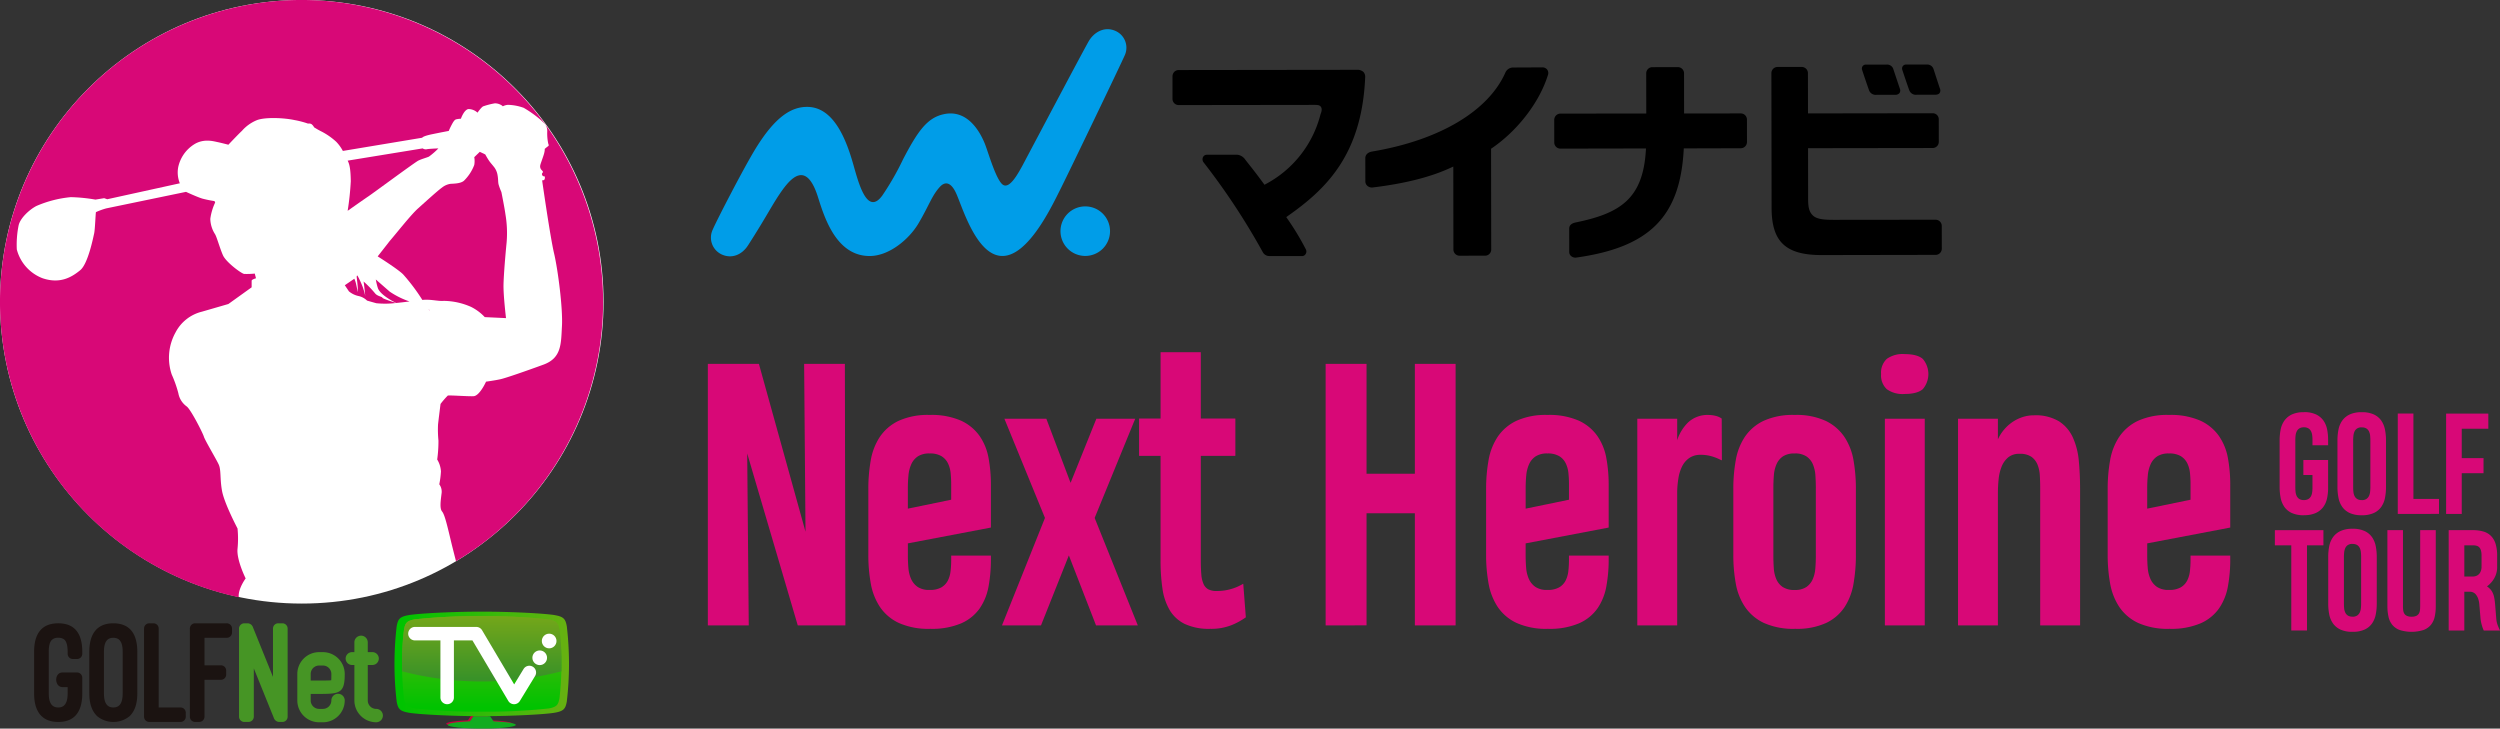
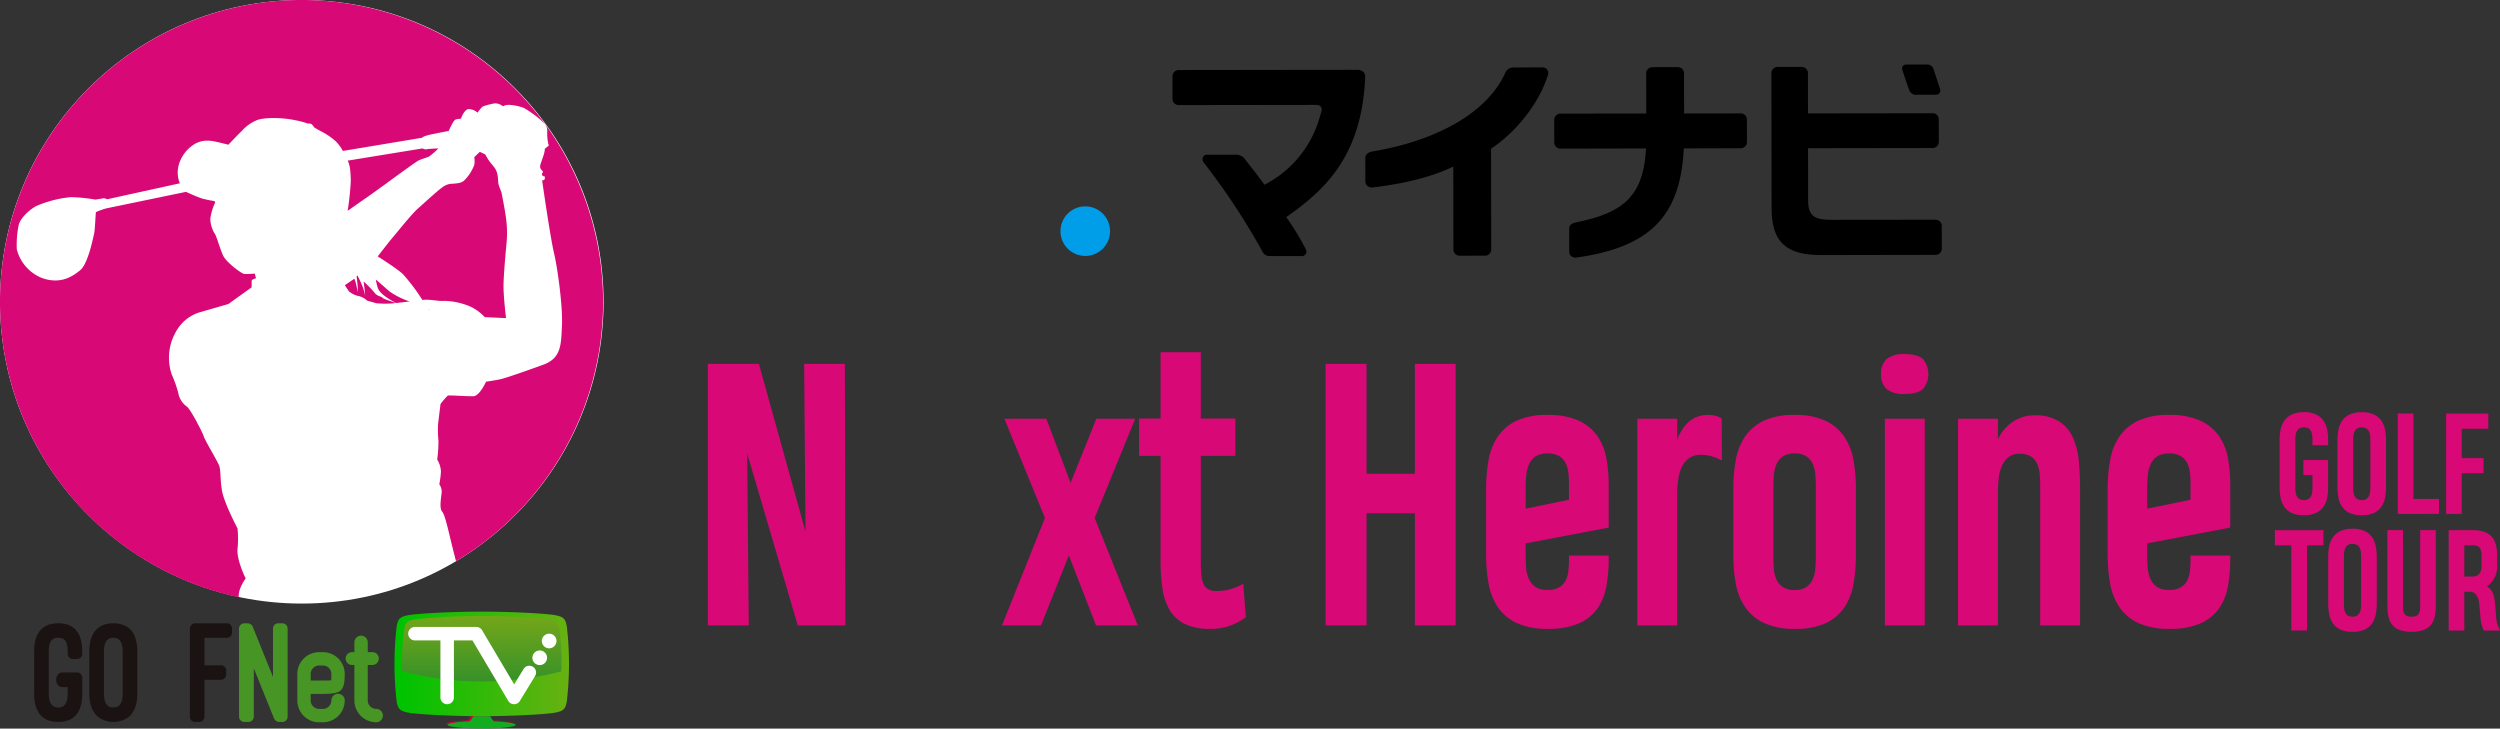
<svg xmlns="http://www.w3.org/2000/svg" xmlns:xlink="http://www.w3.org/1999/xlink" width="700" height="204" viewBox="0 0 700 204">
  <rect x="0" y="0" width="700" height="204" fill="#333333" stroke="none" />
  <defs>
    <linearGradient id="linear-gradient" x1="1.255" y1="0.5" x2="0.045" y2="0.5" gradientUnits="objectBoundingBox">
      <stop offset="0" stop-color="#fff" />
      <stop offset="0" stop-color="#f8fdf8" />
      <stop offset="0" stop-color="#84ac16" />
      <stop offset="1" stop-color="#00c300" />
    </linearGradient>
    <linearGradient id="linear-gradient-2" x1="0.5" y1="-0.255" x2="0.5" y2="0.955" xlink:href="#linear-gradient" />
    <linearGradient id="linear-gradient-3" x1="0.5" y1="-0.255" x2="0.5" y2="0.955" gradientUnits="objectBoundingBox">
      <stop offset="0" stop-color="#fff" />
      <stop offset="0" stop-color="#f8fdf8" />
      <stop offset="0" stop-color="#84ac16" />
      <stop offset="1" stop-color="#399228" />
    </linearGradient>
  </defs>
  <g id="メインロゴ" transform="translate(-297 -283)">
    <g id="グループ_122" data-name="グループ 122" transform="translate(297 283)">
      <circle id="楕円形_631" data-name="楕円形 631" cx="2.054" cy="2.054" r="2.054" transform="translate(149.385 187.856)" fill="#fff" />
      <circle id="楕円形_632" data-name="楕円形 632" cx="2.054" cy="2.054" r="2.054" transform="translate(152.029 183.161)" fill="#fff" />
      <circle id="楕円形_658" data-name="楕円形 658" cx="84.5" cy="84.5" r="84.5" fill="#fff" />
      <g id="グループ_109" data-name="グループ 109" transform="translate(0)">
        <g id="グループ_129" data-name="グループ 129">
          <path id="パス_419" data-name="パス 419" d="M277.706,288.378c-.011-.074-.128-.17-.3-.275C277.611,288.383,277.724,288.505,277.706,288.378Z" transform="translate(-157.431 -201.496)" fill="#d80877" />
          <path id="パス_420" data-name="パス 420" d="M292.7,268.678c-1.049.945-3.428.8-3.954.91a4.973,4.973,0,0,0-2.2,1.014c-1.153.806-4.722,4.059-6.752,5.877s-6.156,7.1-7.905,9.1c0,0-2.589,3.324-3.359,4.3,0,0,5.74,3.6,7.156,5.068a54.023,54.023,0,0,1,5.347,7.119l.127-.013c2.31-.21,4.269.42,5.877.279a19.371,19.371,0,0,1,7.627,1.68,13.46,13.46,0,0,1,3.848,2.868l5.948.28s-.769-6.4-.7-9.376.525-8.325.875-11.859a31.456,31.456,0,0,0-.349-7.907c-.21-1.608-1.12-6.158-1.12-6.158a17.7,17.7,0,0,1-.769-2.063c-.21-.8-.07-1.4-.316-2.728a4.983,4.983,0,0,0-1.189-2.485c-.455-.594-.771-.875-1.261-1.61s-.979-1.643-.979-1.643l-1.539-.735-1.539,1.5a6.539,6.539,0,0,1,0,2.169A12.224,12.224,0,0,1,292.7,268.678Z" transform="translate(-162.777 -218.087)" fill="#d80877" />
          <path id="パス_421" data-name="パス 421" d="M268.409,279.091l.136-.173Z" transform="translate(-162.848 -207.043)" fill="#d80877" />
          <path id="パス_422" data-name="パス 422" d="M269.1,273.422c1.322-.881,12.975-9.5,13.954-9.988s2.35-.831,2.986-1.126a20.38,20.38,0,0,0,2.645-2.3s-2.742.1-3.281.244a1.6,1.6,0,0,1-1.126-.244l-21,3.427c.734,1.322.833,3.476.881,5.728a78.328,78.328,0,0,1-.881,8.324S267.783,274.305,269.1,273.422Z" transform="translate(-165.936 -218.456)" fill="#d80877" />
          <path id="パス_423" data-name="パス 423" d="M263.937,286.631a6.24,6.24,0,0,0,2.624,1.294,4.917,4.917,0,0,1,2.449,1.294s1.82.524,2.589.735a24.8,24.8,0,0,0,5.562-.071s-3.777-1.15-3.848-1.464-1.387-.4-2.047-1.217a30.1,30.1,0,0,0-3.236-3.337c.21,1.086.385,3.491.49,4.059.051.276-.28-1.259-.7-2.449a25.335,25.335,0,0,0-1.4-3.079c-.28-.524-.316.21-.316.21s.21,1.784.28,2.589a14.827,14.827,0,0,1,.035,1.655s-.385-1.829-.525-2.459a7.146,7.146,0,0,0-.455-1.294l-2.658,1.82Z" transform="translate(-166.234 -205.051)" fill="#d80877" />
          <path id="パス_424" data-name="パス 424" d="M286.949,234.1a84.553,84.553,0,0,0-17.607,167.228c0-.1-.011-.2-.011-.287,0-2.383,1.965-4.975,1.965-4.975s-2.587-5.182-2.276-8.29a29.1,29.1,0,0,0,0-5.7s-3.726-7.048-4.348-10.57-.207-5.8-.932-7.359-3.828-6.736-4.139-7.772-3.726-7.773-4.865-8.5a5.819,5.819,0,0,1-2.278-3.627,33.061,33.061,0,0,0-1.863-5.285,14.627,14.627,0,0,1,1.08-11.8,11.394,11.394,0,0,1,7.39-5.793l7.391-2.143,6.515-4.674v-1.849c0-.342,1.216-.682,1.216-.682l-.34-1.315a22.914,22.914,0,0,1-2.967.1c-.778-.1-5.057-3.262-5.932-5.21s-1.751-5.208-2.236-5.939a8.251,8.251,0,0,1-1.314-4.284,15.7,15.7,0,0,1,1.362-4.576l-.194-.39a31.938,31.938,0,0,1-3.356-.682c-1.362-.39-4.618-1.9-4.618-1.9l-22.323,4.626a18.829,18.829,0,0,0-2.887,1.047c-.109.217-.253,4.877-.506,5.962s-1.695,8.493-3.9,10.3S219.457,313.737,214.4,312a11.788,11.788,0,0,1-7.183-8.058,27.4,27.4,0,0,1,.506-6.72c.432-2.024,3.031-4.446,5.016-5.458a31.565,31.565,0,0,1,9.6-2.457,46.058,46.058,0,0,1,6.893.686l2.454-.4.852.3,20.327-4.467a8.067,8.067,0,0,1-.455-4.508,10.019,10.019,0,0,1,4.421-6.371c2.726-1.737,5.536-.869,6.569-.662s3.056.744,3.056.744,2.686-2.853,3.8-3.888a11.165,11.165,0,0,1,4.256-3.02c2.232-.828,7.4-.661,10.452,0a25.194,25.194,0,0,1,3.8.993,1.425,1.425,0,0,1,.992.165,2.7,2.7,0,0,1,.7.869,23.226,23.226,0,0,0,2.273,1.281,18.945,18.945,0,0,1,3.925,2.773,11.292,11.292,0,0,1,1.86,2.565l22.233-3.7s0-.412,2.8-.99,4.61-.908,4.61-.908a21.788,21.788,0,0,1,1.286-2.545c.348-.419.416-.661,1.076-.765a7.327,7.327,0,0,1,1.043-.106s.868-2.539,2.118-2.712a3.756,3.756,0,0,1,2.537,1.009s1.077-1.565,1.6-1.774a21,21,0,0,1,3.231-.836,3.357,3.357,0,0,1,1.738.452,1.756,1.756,0,0,1,.521.383,3.542,3.542,0,0,1,1.459-.417,14.17,14.17,0,0,1,4.376.834,31.018,31.018,0,0,1,4.9,3.513c.66.7,1.736,1.253,1.7,3.1a13.966,13.966,0,0,0,.277,3.408c.07.139.243.557,0,.7a12.015,12.015,0,0,0-1,.807s.1.184-.123,1.126-1.1,3.131-1.124,3.5a1.447,1.447,0,0,0,.226,1.065c.266.346.572.531.551.839a.618.618,0,0,0,.45,1.126,1,1,0,0,1-.1.982c-.122.144-.593.144-.593.144s2.241,15.742,3.345,20.44,2.485,15.476,2.209,20.382-.069,8.913-5.176,10.778-10.489,3.731-12.006,4.075-4.072.691-4.072.691-1.794,4.007-3.519,4.076-6.892-.329-7.2-.173a23.632,23.632,0,0,0-2.025,2.34s-.585,4.64-.7,5.772a30.638,30.638,0,0,0,.117,4.485,37.6,37.6,0,0,1-.351,5.3,7.226,7.226,0,0,1,1.051,3.315,24.979,24.979,0,0,1-.466,3.626,3.479,3.479,0,0,1,.623,2.653c-.2,1.755-.585,4.055.155,4.953s1.418,3.825,2.557,8.592c.295,1.232.783,3.153,1.346,5.343A84.56,84.56,0,0,0,286.949,234.1Z" transform="translate(-202.512 -234.105)" fill="#d80877" />
          <path id="パス_425" data-name="パス 425" d="M272.123,286.316c-.793-.679-3.923-3.423-3.923-3.423a17.781,17.781,0,0,0,.545,2.305c.6,2.116,5.157,4.274,5.157,4.274,1.116-.106,2.419-.266,3.732-.426A23.159,23.159,0,0,1,272.123,286.316Z" transform="translate(-162.974 -204.638)" fill="#d80877" />
          <path id="パス_426" data-name="パス 426" d="M268.43,279.055c-.189.239-.114.143,0,0Z" transform="translate(-162.904 -206.96)" fill="#d80877" />
        </g>
      </g>
      <g id="グループ_121" data-name="グループ 121" transform="translate(9.552 171.259)">
        <g id="グループ_111" data-name="グループ 111" transform="translate(115.397 29.03)">
          <g id="グループ_110" data-name="グループ 110" transform="translate(0 1.346)">
            <ellipse id="楕円形_633" data-name="楕円形 633" cx="9.281" cy="1.015" rx="9.281" ry="1.015" fill="#c60040" />
          </g>
          <path id="パス_427" data-name="パス 427" d="M291.031,360.735h-6.87L285.324,359h4.545Z" transform="translate(-278.315 -358.999)" fill="#c60040" />
        </g>
        <g id="グループ_113" data-name="グループ 113" transform="translate(115.801 29.273)">
          <g id="グループ_112" data-name="グループ 112" transform="translate(0 1.383)">
            <ellipse id="楕円形_634" data-name="楕円形 634" cx="9.535" cy="1.042" rx="9.535" ry="1.042" fill="#11ac20" />
          </g>
          <path id="パス_428" data-name="パス 428" d="M291.572,360.935h-7.058l1.195-1.784h4.669Z" transform="translate(-278.508 -359.151)" fill="#11ac20" />
        </g>
        <g id="グループ_120" data-name="グループ 120">
          <g id="グループ_115" data-name="グループ 115" transform="translate(100.906)">
            <path id="パス_429" data-name="パス 429" d="M319.717,345.007c-.367-2.063-.857-2.693-3.3-3.141s-11.728-.988-20.524-.988-18.078.54-20.52.988-2.931,1.078-3.3,3.141a90.759,90.759,0,0,0,0,21.014c.367,2.065.856,2.693,3.3,3.141s11.726.989,20.52.989,18.079-.538,20.524-.989,2.931-1.076,3.3-3.141a90.75,90.75,0,0,0,0-21.014Z" transform="translate(-271.466 -340.877)" fill="url(#linear-gradient)" />
            <g id="グループ_114" data-name="グループ 114" transform="translate(2.111 1.265)">
-               <path id="パス_430" data-name="パス 430" d="M316.865,345.439c-.336-1.885-.783-2.461-3.013-2.871a161.662,161.662,0,0,0-18.749-.9,161.644,161.644,0,0,0-18.749.9c-2.231.41-2.678.985-3.013,2.871a82.919,82.919,0,0,0,0,19.2c.335,1.886.782,2.461,3.013,2.871a161.677,161.677,0,0,0,18.749.9,161.7,161.7,0,0,0,18.749-.9c2.23-.41,2.677-.985,3.013-2.871a82.892,82.892,0,0,0,0-19.2Z" transform="translate(-272.784 -341.667)" fill="url(#linear-gradient-2)" />
              <path id="パス_431" data-name="パス 431" d="M313.852,342.569a161.662,161.662,0,0,0-18.749-.9,161.644,161.644,0,0,0-18.749.9c-2.231.41-2.678.985-3.013,2.871a63.965,63.965,0,0,0-.557,9.6c0,.714.008,1.4.021,2.07a88.618,88.618,0,0,0,44.6,0c.011-.67.021-1.355.021-2.07a64.164,64.164,0,0,0-.558-9.6C316.529,343.554,316.082,342.979,313.852,342.569Z" transform="translate(-272.784 -341.667)" fill="url(#linear-gradient-3)" />
            </g>
          </g>
          <path id="パス_432" data-name="パス 432" d="M220.526,356.687a1.46,1.46,0,0,1,1.434,1.474v4.386c0,5.206-2.214,7.992-6.722,7.992s-6.763-2.827-6.763-7.992V350.865c0-5.2,2.255-7.95,6.763-7.95s6.722,2.746,6.722,7.95v.575a1.46,1.46,0,0,1-1.434,1.474h-1.189a1.468,1.468,0,0,1-1.475-1.474v-.575c0-1.925-.41-2.909-.9-3.361a2.468,2.468,0,0,0-1.722-.532,2.411,2.411,0,0,0-1.722.532c-.573.492-.942,1.475-.942,3.361v11.681c0,2.664.86,3.936,2.664,3.936,1.762,0,2.624-1.272,2.624-3.936v-1.762h-1.435c-2.3,0-2.417-4.1,0-4.1Z" transform="translate(-208.475 -339.65)" fill="#1b1311" />
          <path id="パス_433" data-name="パス 433" d="M218.121,350.907c0-5.165,2.254-7.992,6.722-7.992,4.508,0,6.722,2.786,6.722,7.992v11.6c0,3.237-.862,5.123-2.132,6.393a7.19,7.19,0,0,1-9.139,0c-1.27-1.27-2.172-3.156-2.172-6.393Zm4.1,11.6c0,2.7.862,3.976,2.624,3.976,1.72,0,2.622-1.19,2.622-3.976v-11.6c0-2.746-.86-3.934-2.622-3.934-1.8,0-2.624,1.27-2.624,3.934Z" transform="translate(-202.669 -339.65)" fill="#1b1311" />
-           <path id="パス_434" data-name="パス 434" d="M239.369,369.063a1.468,1.468,0,0,1-1.474,1.475h-8.73a1.469,1.469,0,0,1-1.475-1.475V344.39a1.468,1.468,0,0,1,1.475-1.475h1.189a1.46,1.46,0,0,1,1.434,1.475v22.092H237.9a1.468,1.468,0,0,1,1.474,1.474Z" transform="translate(-196.909 -339.65)" fill="#1b1311" />
          <path id="パス_435" data-name="パス 435" d="M246.026,342.915a1.468,1.468,0,0,1,1.475,1.475V345.5a1.47,1.47,0,0,1-1.475,1.475H239.8v7.705h4.59a1.47,1.47,0,0,1,1.477,1.475v1.107a1.471,1.471,0,0,1-1.477,1.475H239.8v10.327a1.5,1.5,0,0,1-1.475,1.475h-1.149a1.47,1.47,0,0,1-1.475-1.475V344.39a1.47,1.47,0,0,1,1.475-1.475Z" transform="translate(-192.09 -339.65)" fill="#1b1311" />
          <g id="グループ_116" data-name="グループ 116" transform="translate(57.379 3.265)">
            <path id="パス_436" data-name="パス 436" d="M255.483,370.538a1.689,1.689,0,0,1-1.354-.9l-5.7-14.1v13.525a1.5,1.5,0,0,1-1.475,1.475h-1.189a1.5,1.5,0,0,1-1.475-1.475V344.39a1.5,1.5,0,0,1,1.475-1.475h.984a1.625,1.625,0,0,1,1.352.9l5.7,14.1V344.39a1.469,1.469,0,0,1,1.475-1.475h1.147a1.47,1.47,0,0,1,1.477,1.475v24.673a1.47,1.47,0,0,1-1.477,1.475Z" transform="translate(-244.294 -342.915)" fill="#469525" />
            <path id="パス_437" data-name="パス 437" d="M265.885,359.611a1.876,1.876,0,0,0-1.873,1.874,2.367,2.367,0,0,1-2.363,2.364h-1.061a2.367,2.367,0,0,1-2.363-2.364v-1.834h2.895c5.466,0,6.637-.48,6.637-5.583a6.117,6.117,0,0,0-6.108-6.111h-1.061a6.118,6.118,0,0,0-6.108,6.111v7.417a6.117,6.117,0,0,0,6.108,6.111h1.061a6.116,6.116,0,0,0,6.108-6.111A1.875,1.875,0,0,0,265.885,359.611Zm-7.659-5.543a2.366,2.366,0,0,1,2.363-2.364h1.061a2.367,2.367,0,0,1,2.363,2.364c0,.521,0,1.317-.037,1.762-.593.074-1.876.074-2.855.074h-2.895Z" transform="translate(-238.162 -339.88)" fill="#469525" />
            <path id="パス_438" data-name="パス 438" d="M271.524,365.569a2.366,2.366,0,0,1-2.363-2.364V353.27h1.408a1.8,1.8,0,0,0,0-3.593h-1.408v-2.7a1.873,1.873,0,1,0-3.745,0v2.7h-.758a1.8,1.8,0,0,0,0,3.593h.758V363.2a6.117,6.117,0,0,0,6.108,6.111,1.873,1.873,0,1,0,0-3.747Z" transform="translate(-233.118 -341.6)" fill="#469525" />
          </g>
          <path id="パス_439" data-name="パス 439" d="M283.64,355.471" transform="translate(-163.232 -332.093)" fill="#fff" stroke="#fff" stroke-linecap="round" stroke-linejoin="round" stroke-width="3.825" />
          <g id="グループ_119" data-name="グループ 119" transform="translate(104.699 4.28)">
            <g id="グループ_118" data-name="グループ 118">
              <path id="パス_440" data-name="パス 440" d="M303.529,365.192h-.013a1.889,1.889,0,0,1-1.612-.926l-10.039-16.94H275.723a1.889,1.889,0,0,1,0-3.777H292.94a1.887,1.887,0,0,1,1.624.926l8.988,15.165,2.624-4.3a1.888,1.888,0,1,1,3.223,1.967l-4.259,6.976A1.889,1.889,0,0,1,303.529,365.192Z" transform="translate(-273.834 -343.549)" fill="#fff" />
              <g id="グループ_117" data-name="グループ 117" transform="translate(9.067)">
                <line id="線_18" data-name="線 18" y1="17.866" transform="translate(1.888 1.888)" fill="#fff" />
                <path id="パス_441" data-name="パス 441" d="M281.383,365.192a1.889,1.889,0,0,1-1.889-1.889V345.438a1.889,1.889,0,0,1,3.777,0V363.3A1.889,1.889,0,0,1,281.383,365.192Z" transform="translate(-279.494 -343.549)" fill="#fff" />
              </g>
            </g>
            <circle id="楕円形_635" data-name="楕円形 635" cx="2.054" cy="2.054" r="2.054" transform="translate(34.816 6.583)" fill="#fff" />
            <circle id="楕円形_636" data-name="楕円形 636" cx="2.054" cy="2.054" r="2.054" transform="translate(37.46 1.888)" fill="#fff" />
          </g>
        </g>
      </g>
    </g>
    <g id="グループ_125" data-name="グループ 125" transform="translate(495.195 381.617)">
      <g id="グループ_124" data-name="グループ 124">
        <g id="グループ_123" data-name="グループ 123">
          <path id="パス_442" data-name="パス 442" d="M326.825,370.788V297.573h14.3l13.046,46.981-.384-46.981h11.407l.144,73.215H352l-14.153-48.136.434,48.136Z" transform="translate(-326.825 -294.3)" fill="#d80877" />
-           <path id="パス_443" data-name="パス 443" d="M389.2,345.875v1.105a41.323,41.323,0,0,1-.651,7.486,15.713,15.713,0,0,1-2.478,6.185,12.414,12.414,0,0,1-5.176,4.189,20.91,20.91,0,0,1-8.687,1.541,20.157,20.157,0,0,1-8.834-1.663,13,13,0,0,1-5.269-4.5,17.347,17.347,0,0,1-2.552-6.6,44.546,44.546,0,0,1-.674-7.9V327.2a45.234,45.234,0,0,1,.674-7.966,17.144,17.144,0,0,1,2.552-6.6,13.13,13.13,0,0,1,5.222-4.477,19.739,19.739,0,0,1,8.737-1.66,20.5,20.5,0,0,1,8.737,1.588,12.985,12.985,0,0,1,5.222,4.285,15.729,15.729,0,0,1,2.526,6.233,41.046,41.046,0,0,1,.651,7.438v11.985l-23.25,4.429v3.369q0,1.78.146,3.514a9.309,9.309,0,0,0,.769,3.1,5.349,5.349,0,0,0,1.829,2.212,5.793,5.793,0,0,0,3.37.843,6.355,6.355,0,0,0,3.273-.721,4.686,4.686,0,0,0,1.805-1.9,7.786,7.786,0,0,0,.769-2.694,27.751,27.751,0,0,0,.17-3.1v-1.2ZM372.061,317.28a5.832,5.832,0,0,0-3.321.819,5.19,5.19,0,0,0-1.831,2.19,9.7,9.7,0,0,0-.793,3.128q-.171,1.757-.17,3.635v5.68l12.131-2.5V325.9q0-1.492-.144-3.032a8.2,8.2,0,0,0-.746-2.794,4.872,4.872,0,0,0-1.805-2.02A6.137,6.137,0,0,0,372.061,317.28Z" transform="translate(-309.941 -288.928)" fill="#d80877" />
          <path id="パス_444" data-name="パス 444" d="M404.57,365.018l-7.606-19.591-7.8,19.591H378.239l12.035-30.084-11.359-27.775h11.744l6.787,17.954,7.22-17.954h10.879l-11.359,27.775,12.082,30.084Z" transform="translate(-295.878 -288.53)" fill="#d80877" />
          <path id="パス_445" data-name="パス 445" d="M419.485,295.53v18.581h9.674v10.445h-9.674v29.269q0,2.309.144,3.947a8.045,8.045,0,0,0,.626,2.67,3.074,3.074,0,0,0,1.347,1.493,4.973,4.973,0,0,0,2.31.457,14.2,14.2,0,0,0,2.6-.216,14.917,14.917,0,0,0,2.07-.53,12.583,12.583,0,0,0,1.589-.649c.449-.226.849-.432,1.2-.626l.723,9.386a18.92,18.92,0,0,1-4,2.191,15.366,15.366,0,0,1-5.967,1.036,15.93,15.93,0,0,1-7.149-1.373,10.048,10.048,0,0,1-4.212-3.875,16.441,16.441,0,0,1-2.022-6.041,53.308,53.308,0,0,1-.529-7.87V324.555H402.2V314.111h6.018V295.53Z" transform="translate(-281.454 -295.53)" fill="#d80877" />
          <path id="パス_446" data-name="パス 446" d="M434.809,370.788V297.573h11.455v30.758h13.527V297.573H471.2v73.215H459.791V339.4H446.264v31.385Z" transform="translate(-261.828 -294.3)" fill="#d80877" />
          <path id="パス_447" data-name="パス 447" d="M497.181,345.875v1.105a41.335,41.335,0,0,1-.65,7.486,15.74,15.74,0,0,1-2.478,6.185,12.435,12.435,0,0,1-5.176,4.189,20.918,20.918,0,0,1-8.689,1.541,20.15,20.15,0,0,1-8.833-1.663,13,13,0,0,1-5.27-4.5,17.4,17.4,0,0,1-2.552-6.6,44.7,44.7,0,0,1-.673-7.9V327.2a45.389,45.389,0,0,1,.673-7.966,17.2,17.2,0,0,1,2.552-6.6,13.13,13.13,0,0,1,5.222-4.477,19.739,19.739,0,0,1,8.737-1.66,20.493,20.493,0,0,1,8.737,1.588A12.974,12.974,0,0,1,494,312.371a15.731,15.731,0,0,1,2.528,6.233,41.057,41.057,0,0,1,.65,7.438v11.985l-23.25,4.429v3.369q0,1.78.144,3.514a9.271,9.271,0,0,0,.771,3.1,5.335,5.335,0,0,0,1.829,2.212,5.79,5.79,0,0,0,3.369.843,6.356,6.356,0,0,0,3.273-.721,4.691,4.691,0,0,0,1.807-1.9,7.824,7.824,0,0,0,.769-2.694,28.16,28.16,0,0,0,.168-3.1v-1.2ZM480.044,317.28a5.831,5.831,0,0,0-3.321.819,5.187,5.187,0,0,0-1.829,2.19,9.707,9.707,0,0,0-.794,3.128q-.168,1.757-.168,3.635v5.68l12.13-2.5V325.9q0-1.492-.144-3.032a8.169,8.169,0,0,0-.746-2.794,4.861,4.861,0,0,0-1.805-2.02A6.133,6.133,0,0,0,480.044,317.28Z" transform="translate(-244.944 -288.928)" fill="#d80877" />
          <path id="パス_448" data-name="パス 448" d="M512.971,319.2a3.762,3.762,0,0,1-.674-.288c-.32-.159-.739-.336-1.251-.529a13.162,13.162,0,0,0-1.757-.506,10.24,10.24,0,0,0-2.19-.216h-.048a5.444,5.444,0,0,0-3.249.915,6.281,6.281,0,0,0-2,2.384,11.5,11.5,0,0,0-1.011,3.3,28.034,28.034,0,0,0-.338,3.609v37.547H489.288V307.557h11.167v6.017a12.147,12.147,0,0,1,3.177-5.1,8,8,0,0,1,5.68-1.974v.048a.042.042,0,0,1,.048-.048,8.679,8.679,0,0,1,1.709.216,4.935,4.935,0,0,1,1.853.795Z" transform="translate(-229.037 -288.928)" fill="#d80877" />
          <path id="パス_449" data-name="パス 449" d="M506.07,327.2a45.234,45.234,0,0,1,.674-7.966,17.141,17.141,0,0,1,2.552-6.6,13.139,13.139,0,0,1,5.222-4.477,19.74,19.74,0,0,1,8.737-1.66,19.485,19.485,0,0,1,8.737,1.685,13.243,13.243,0,0,1,5.222,4.524,17.077,17.077,0,0,1,2.526,6.569,45.772,45.772,0,0,1,.651,7.87v18.58a46.435,46.435,0,0,1-.651,7.942,17.36,17.36,0,0,1-2.478,6.573,12.8,12.8,0,0,1-5.15,4.476,19.545,19.545,0,0,1-8.713,1.663,19.983,19.983,0,0,1-8.809-1.663,13.211,13.211,0,0,1-5.27-4.5,17.117,17.117,0,0,1-2.576-6.6,44.547,44.547,0,0,1-.674-7.9Zm17.185-9.916a5.721,5.721,0,0,0-3.3.819,5.125,5.125,0,0,0-1.78,2.164,9.441,9.441,0,0,0-.746,3.082q-.144,1.732-.144,3.611v18.965c0,1.189.04,2.35.12,3.49a9.3,9.3,0,0,0,.7,3.055,5.04,5.04,0,0,0,1.78,2.19,5.8,5.8,0,0,0,3.37.843,5.634,5.634,0,0,0,3.249-.817,5.131,5.131,0,0,0,1.781-2.143,9.17,9.17,0,0,0,.746-3.055q.144-1.732.144-3.609V326.956q0-1.781-.12-3.515a9.731,9.731,0,0,0-.7-3.106,5.042,5.042,0,0,0-1.781-2.212A5.708,5.708,0,0,0,523.255,317.28Z" transform="translate(-218.936 -288.928)" fill="#d80877" />
          <path id="パス_450" data-name="パス 450" d="M531.9,301.444a5.255,5.255,0,0,1,1.589-4.236,7.56,7.56,0,0,1,4.958-1.347q3.561,0,5.126,1.347a6.513,6.513,0,0,1,0,8.471q-1.564,1.35-5.126,1.347a7.55,7.55,0,0,1-4.958-1.347A5.253,5.253,0,0,1,531.9,301.444Zm1.059,70.375V313.96h11.167v57.859Z" transform="translate(-203.389 -295.331)" fill="#d80877" />
          <path id="パス_451" data-name="パス 451" d="M568.354,365.38V326.92q0-1.735-.1-3.466a9.46,9.46,0,0,0-.65-3.08,5.008,5.008,0,0,0-1.707-2.191,5.588,5.588,0,0,0-3.322-.841,4.774,4.774,0,0,0-3.225,1.035A6.55,6.55,0,0,0,557.525,321a13.1,13.1,0,0,0-.82,3.537q-.192,1.949-.192,3.827V365.38H545.346V307.521h11.167V313.3a11.514,11.514,0,0,1,1.637-2.624,11.722,11.722,0,0,1,2.31-2.142,11.176,11.176,0,0,1,2.864-1.443,10.189,10.189,0,0,1,3.3-.53,12.7,12.7,0,0,1,6.955,1.661,10.516,10.516,0,0,1,3.9,4.5,20.037,20.037,0,0,1,1.685,6.571q.36,3.729.36,7.87v38.22Z" transform="translate(-195.295 -288.892)" fill="#d80877" />
          <path id="パス_452" data-name="パス 452" d="M605.825,345.875v1.105a41.338,41.338,0,0,1-.65,7.486,15.716,15.716,0,0,1-2.478,6.185,12.415,12.415,0,0,1-5.176,4.189,20.9,20.9,0,0,1-8.687,1.541A20.157,20.157,0,0,1,580,364.718a12.994,12.994,0,0,1-5.269-4.5,17.349,17.349,0,0,1-2.552-6.6,44.558,44.558,0,0,1-.674-7.9V327.2a45.246,45.246,0,0,1,.674-7.966,17.146,17.146,0,0,1,2.552-6.6,13.128,13.128,0,0,1,5.222-4.477,19.74,19.74,0,0,1,8.737-1.66,20.5,20.5,0,0,1,8.737,1.588,12.988,12.988,0,0,1,5.222,4.285,15.735,15.735,0,0,1,2.526,6.233,41.06,41.06,0,0,1,.65,7.438v11.985l-23.25,4.429v3.369q0,1.78.146,3.514a9.305,9.305,0,0,0,.769,3.1,5.349,5.349,0,0,0,1.829,2.212,5.793,5.793,0,0,0,3.37.843,6.356,6.356,0,0,0,3.273-.721,4.686,4.686,0,0,0,1.805-1.9,7.784,7.784,0,0,0,.769-2.694,27.729,27.729,0,0,0,.17-3.1v-1.2ZM588.689,317.28a5.83,5.83,0,0,0-3.321.819,5.189,5.189,0,0,0-1.831,2.19,9.7,9.7,0,0,0-.793,3.128q-.171,1.757-.17,3.635v5.68l12.131-2.5V325.9q0-1.492-.144-3.032a8.208,8.208,0,0,0-.746-2.794,4.875,4.875,0,0,0-1.806-2.02A6.136,6.136,0,0,0,588.689,317.28Z" transform="translate(-179.55 -288.928)" fill="#d80877" />
        </g>
      </g>
      <path id="パス_453" data-name="パス 453" d="M608.209,319.415h6.927v7.851a13.637,13.637,0,0,1-.295,2.872,6.291,6.291,0,0,1-1.054,2.42,5.32,5.32,0,0,1-2.068,1.671,7.732,7.732,0,0,1-3.343.629c-.013,0-.02.006-.02.018a7.837,7.837,0,0,1-3.407-.637,5.2,5.2,0,0,1-2.07-1.717A6.633,6.633,0,0,1,601.846,330a15.413,15.413,0,0,1-.287-3.031V313.928a15.337,15.337,0,0,1,.287-3.037,6.454,6.454,0,0,1,1.052-2.513,5.361,5.361,0,0,1,2.078-1.717,7.7,7.7,0,0,1,3.361-.638l.019-.018a7.757,7.757,0,0,1,3.38.638,5.357,5.357,0,0,1,2.069,1.7,6.4,6.4,0,0,1,1.043,2.448,14.124,14.124,0,0,1,.287,2.882v1.607h-4.378v-1.587a9.538,9.538,0,0,0-.082-1.248,3.451,3.451,0,0,0-.333-1.109,1.972,1.972,0,0,0-.721-.783,2.36,2.36,0,0,0-1.266-.3,2.293,2.293,0,0,0-1.273.314,2.053,2.053,0,0,0-.73.822,3.523,3.523,0,0,0-.324,1.173,12.481,12.481,0,0,0-.074,1.386v13a13.429,13.429,0,0,0,.066,1.349,3.527,3.527,0,0,0,.312,1.182,2.061,2.061,0,0,0,.721.831,2.339,2.339,0,0,0,1.3.316,2.409,2.409,0,0,0,1.229-.277,1.962,1.962,0,0,0,.731-.748,3.267,3.267,0,0,0,.349-1.083,8.407,8.407,0,0,0,.093-1.275v-3.638h-2.549Z" transform="translate(-161.46 -289.225)" fill="#d80877" />
      <path id="パス_454" data-name="パス 454" d="M618.464,306.035c0-.013.005-.019.018-.019a7.817,7.817,0,0,1,3.39.638,5.209,5.209,0,0,1,2.07,1.717,6.689,6.689,0,0,1,1.035,2.521,15.662,15.662,0,0,1,.285,3.029v13.041a15.751,15.751,0,0,1-.285,3.048,6.589,6.589,0,0,1-1.044,2.521,5.181,5.181,0,0,1-2.078,1.708,7.849,7.849,0,0,1-3.372.63l-.018-.018v.018a7.8,7.8,0,0,1-3.39-.638A5.254,5.254,0,0,1,613,332.515a6.553,6.553,0,0,1-1.045-2.521,15.549,15.549,0,0,1-.287-3.031V313.921a15.471,15.471,0,0,1,.287-3.037,6.484,6.484,0,0,1,1.053-2.514,5.348,5.348,0,0,1,2.089-1.717,7.764,7.764,0,0,1,3.37-.638Zm0,24.588a.081.081,0,0,1,.037.008.08.08,0,0,0,.037.01,2.291,2.291,0,0,0,1.237-.333,2.09,2.09,0,0,0,.713-.823,3.521,3.521,0,0,0,.322-1.173,12.2,12.2,0,0,0,.074-1.366v-13q0-.685-.064-1.347a3.509,3.509,0,0,0-.314-1.184,2.064,2.064,0,0,0-.721-.831,2.337,2.337,0,0,0-1.3-.312.227.227,0,0,1-.093-.019,2.263,2.263,0,0,0-1.237.332,2.028,2.028,0,0,0-.7.822,3.7,3.7,0,0,0-.314,1.174,12.287,12.287,0,0,0-.074,1.366v13q0,.682.064,1.349a3.486,3.486,0,0,0,.314,1.182,2.062,2.062,0,0,0,.721.831A2.335,2.335,0,0,0,618.464,330.623Z" transform="translate(-155.376 -289.218)" fill="#d80877" />
      <path id="パス_455" data-name="パス 455" d="M622.212,334.354v-28.1h4.378v23.9h7.167v4.192Z" transform="translate(-149.029 -289.073)" fill="#d80877" />
      <path id="パス_456" data-name="パス 456" d="M635.037,310.506v8.221h6.1v4.229h-6.1v11.4h-4.378v-28.1h11.822v4.248Z" transform="translate(-143.944 -289.073)" fill="#d80877" />
      <path id="パス_457" data-name="パス 457" d="M609.726,330.883V354.73h-4.4V330.883h-4.6v-4.247h13.6v4.247Z" transform="translate(-161.96 -276.807)" fill="#d80877" />
      <path id="パス_458" data-name="パス 458" d="M616.849,326.413c0-.014.007-.021.018-.021a7.835,7.835,0,0,1,3.39.638,5.2,5.2,0,0,1,2.07,1.719,6.676,6.676,0,0,1,1.035,2.521,15.542,15.542,0,0,1,.287,3.029V347.34a15.633,15.633,0,0,1-.287,3.048,6.577,6.577,0,0,1-1.044,2.521,5.181,5.181,0,0,1-2.078,1.708,7.875,7.875,0,0,1-3.372.628l-.018-.018v.018a7.8,7.8,0,0,1-3.389-.638,5.238,5.238,0,0,1-2.077-1.717,6.567,6.567,0,0,1-1.045-2.52,15.563,15.563,0,0,1-.285-3.031V334.3a15.488,15.488,0,0,1,.285-3.037,6.461,6.461,0,0,1,1.054-2.513,5.334,5.334,0,0,1,2.087-1.719,7.788,7.788,0,0,1,3.37-.638Zm0,24.586a.064.064,0,0,1,.037.01.08.08,0,0,0,.037.008,2.269,2.269,0,0,0,1.238-.333,2.092,2.092,0,0,0,.711-.822,3.521,3.521,0,0,0,.322-1.173,12.3,12.3,0,0,0,.075-1.368v-13c0-.457-.022-.905-.064-1.349a3.53,3.53,0,0,0-.316-1.184,2.062,2.062,0,0,0-.721-.831,2.346,2.346,0,0,0-1.3-.312.219.219,0,0,1-.091-.018,2.283,2.283,0,0,0-1.238.33,2.034,2.034,0,0,0-.7.823,3.7,3.7,0,0,0-.314,1.174,12.243,12.243,0,0,0-.074,1.367v13q0,.685.064,1.35a3.463,3.463,0,0,0,.315,1.181,2.043,2.043,0,0,0,.719.832A2.324,2.324,0,0,0,616.849,351Z" transform="translate(-156.348 -276.954)" fill="#d80877" />
      <path id="パス_459" data-name="パス 459" d="M633.94,326.636V347.9a13.655,13.655,0,0,1-.295,2.956,5.451,5.451,0,0,1-1.054,2.271,4.872,4.872,0,0,1-2.068,1.459,11.154,11.154,0,0,1-6.705,0,4.883,4.883,0,0,1-2.068-1.459,5.453,5.453,0,0,1-1.053-2.271,13.674,13.674,0,0,1-.3-2.956V326.636h4.359v21.2a10.549,10.549,0,0,0,.066,1.219,2.263,2.263,0,0,0,.314.953,1.7,1.7,0,0,0,.729.626,3.05,3.05,0,0,0,1.312.232,2.983,2.983,0,0,0,1.3-.232,1.709,1.709,0,0,0,.721-.626,2.289,2.289,0,0,0,.314-.953,10.488,10.488,0,0,0,.064-1.219v-21.2Z" transform="translate(-150.119 -276.807)" fill="#d80877" />
      <path id="パス_460" data-name="パス 460" d="M631.109,354.73V326.636h6.76a10.226,10.226,0,0,1,3.02.4,4.866,4.866,0,0,1,2.124,1.275,5.473,5.473,0,0,1,1.256,2.244,11.453,11.453,0,0,1,.416,3.306v3.029a6.277,6.277,0,0,1-.794,3.177,7.425,7.425,0,0,1-2.051,2.31,5.653,5.653,0,0,1,.942.812,3.964,3.964,0,0,1,.657,1,5.929,5.929,0,0,1,.424,1.358,17.009,17.009,0,0,1,.248,1.892l.315,3.88a6.756,6.756,0,0,0,.415,1.959q.322.81.636,1.458h-4.543q-.074-.147-.2-.471c-.086-.215-.174-.471-.268-.767s-.179-.618-.258-.967a8.8,8.8,0,0,1-.176-1.083l-.333-3.915a6.635,6.635,0,0,0-.36-1.764,3.726,3.726,0,0,0-.636-1.136,2.09,2.09,0,0,0-.822-.6,2.2,2.2,0,0,0-.9-.155h-1.495V354.73Zm9.2-20.927a5.556,5.556,0,0,0-.157-1.451,2.091,2.091,0,0,0-.471-.9,1.582,1.582,0,0,0-.767-.45,4.082,4.082,0,0,0-1.061-.122h-2.364v8.737h2.326a2.634,2.634,0,0,0,1.1-.211,2.108,2.108,0,0,0,.777-.581,2.559,2.559,0,0,0,.461-.87,3.543,3.543,0,0,0,.157-1.07Z" transform="translate(-143.673 -276.807)" fill="#d80877" />
    </g>
    <g id="メインロゴ-2" data-name="メインロゴ" transform="translate(496.09 291.174)">
      <g id="マイナビ度後" transform="translate(0 0)">
        <g id="グループ_126" data-name="グループ 126">
          <path id="パス_461" data-name="パス 461" d="M405.91,287.485a6.936,6.936,0,1,1-6.947-6.924,6.935,6.935,0,0,1,6.947,6.924" transform="translate(-294.192 -230.945)" fill="#009de8" />
-           <path id="パス_462" data-name="パス 462" d="M442.687,254.758a5.138,5.138,0,0,0-3.023-6.941c-2.872-1.047-5.685.551-7.161,3.175-2.387,4.251-14.765,27.7-16.84,31.591s-4.689,9.446-6.863,8.6c-2-.777-4.353-9.3-5.355-11.735-1.778-4.326-5.4-9.463-11.437-8.156-4.617.993-7.24,4.624-11.417,12.637a76.466,76.466,0,0,1-5.817,10.15c-4.287,5.851-6.7-3.761-8.12-8.731-1.9-6.672-5.37-16.11-12.935-16.1-4.228.006-8.734,2.482-14.342,11.559-3.272,5.295-10.927,20.122-12.057,22.762a5.2,5.2,0,0,0,2.645,7.062c2.809,1.2,5.567-.046,7.221-2.617,5.379-8.356,6.855-11.619,9.605-15.462,2.948-4.083,6.95-7.748,10.014,2.072,1.928,6.18,5.3,16.32,14.371,16.381,5.46.039,11.113-4.677,13.757-9.17,2.99-5.082,3.74-7.8,6.021-10.249,1.164-1.251,2.9-1.7,4.531,1.928,1.583,3.509,4.851,14.6,10.675,17.022,8.218,3.413,15.954-13.214,18.627-18.516,2.153-4.273,16.95-35.022,17.9-37.267" transform="translate(-326.825 -247.493)" fill="#009de8" />
        </g>
        <g id="グループ_127" data-name="グループ 127" transform="translate(129.205 9.891)">
          <path id="パス_463" data-name="パス 463" d="M559.674,260.777c-.536-1.6-1.362-4.15-1.67-5.1l-.093-.285a1.845,1.845,0,0,0-1.862-1.307l-5.724.008a1.119,1.119,0,0,0-1.025.443,1.153,1.153,0,0,0-.138,1.056c.138.443,1.3,3.911,1.936,5.674a1.982,1.982,0,0,0,2.1,1.286l5.109-.008c.812,0,1.13-.247,1.3-.479a1.35,1.35,0,0,0,.07-1.289" transform="translate(-344.808 -254.085)" />
-           <path id="パス_464" data-name="パス 464" d="M550.392,255.345a1.813,1.813,0,0,0-1.841-1.248l-5.727.007a1.121,1.121,0,0,0-1.019.429,1.172,1.172,0,0,0-.143,1.071c.146.464,1.305,3.931,1.932,5.675a1.973,1.973,0,0,0,2.1,1.283l5.143-.008a1.47,1.47,0,0,0,1.277-.473,1.318,1.318,0,0,0,.092-1.295c-.632-1.885-1.706-5.1-1.817-5.442" transform="translate(-348.56 -254.079)" />
          <path id="パス_465" data-name="パス 465" d="M466.425,255.691a2.454,2.454,0,0,0-1.8-.617h.039c-2.434,0-49.987.065-49.987.065a1.712,1.712,0,0,0-1.305.587,1.838,1.838,0,0,0-.429,1.2l0,6.33a1.733,1.733,0,0,0,1.735,1.691h.282l36.435-.05h1.479c1.059,0,1.356.194,1.605.519.551.723-.021,1.874-.1,2.149a30.634,30.634,0,0,1-15.255,19.463l-.428.228-.285-.392c-1.861-2.552-3.257-4.314-4.876-6.353l-.228-.3a3.119,3.119,0,0,0-2.248-1.367h0l-8.439.014a1.177,1.177,0,0,0-1.166.734,1.435,1.435,0,0,0,.132,1.317,190.357,190.357,0,0,1,16.621,25.189,2.085,2.085,0,0,0,1.887,1.122h9.151a1.122,1.122,0,0,0,1.026-.663,1.259,1.259,0,0,0,0-1.236,74.441,74.441,0,0,0-5.167-8.56l-.306-.455.449-.315c10.695-7.517,20.7-17.1,21.646-38.77a2.01,2.01,0,0,0-.465-1.523" transform="translate(-412.939 -253.59)" />
          <path id="パス_466" data-name="パス 466" d="M499.815,255.2a1.7,1.7,0,0,0-1.355-.582c-.96.011-5.514.033-8.291.043a2.38,2.38,0,0,0-1.98,1.311c-4.743,10.863-18.509,19.063-37.432,22.224-1.223.24-1.808.96-1.832,1.781l.01,6.543a1.628,1.628,0,0,0,.552,1.257,1.94,1.94,0,0,0,1.529.468c9.149-1.118,16.192-2.93,21.757-5.489l.789-.365.031,23.223a1.738,1.738,0,0,0,1.793,1.74h.37l6.774-.01a1.718,1.718,0,0,0,1.647-1.617l-.042-28.324.243-.167c7.151-4.879,13.373-12.861,15.735-20.654a1.638,1.638,0,0,0-.3-1.383" transform="translate(-394.932 -253.82)" />
          <path id="パス_467" data-name="パス 467" d="M520.427,277.854l.028-.525,15.975-.044a1.742,1.742,0,0,0,1.226-.525,1.844,1.844,0,0,0,.494-1.172l-.009-6.3a1.717,1.717,0,0,0-1.742-1.752h-.175l-15.685.006-.01-11.224a1.739,1.739,0,0,0-1.817-1.746h-.248l-6.806.012a1.68,1.68,0,0,0-1.26.548,1.737,1.737,0,0,0-.462,1.179l.015,11.248-23.967.026a1.759,1.759,0,0,0-1.316.533,1.8,1.8,0,0,0-.488,1.265l.011,6.326a1.72,1.72,0,0,0,1.778,1.68h.231l23.672-.045-.037.593c-.84,13.708-7.414,17.621-19.771,20.152-1.077.257-1.689.785-1.689,1.722l.009,6.513a1.464,1.464,0,0,0,.549,1.173,1.845,1.845,0,0,0,1.3.416c20.7-2.864,29.138-11.529,30.194-30.059" transform="translate(-377.291 -253.841)" />
          <path id="パス_468" data-name="パス 468" d="M571.046,267.968a1.718,1.718,0,0,0-1.131-.467h-.3l-34.661.051-.02-11.228a1.748,1.748,0,0,0-.493-1.259,1.823,1.823,0,0,0-1.34-.531h-.055l-6.624.011a1.729,1.729,0,0,0-1.718,1.745l.056,37.624c0,9.366,3.692,13.3,13.975,13.3h.824l31.249-.056a1.736,1.736,0,0,0,1.61-1.689l-.01-6.4a1.739,1.739,0,0,0-1.726-1.751h0l-28.542.032H542.1c-2.593,0-4.5-.171-5.611-1.076-1.391-1.161-1.526-2.837-1.5-5.457l-.02-13.525,34.86-.051a1.729,1.729,0,0,0,1.75-1.758l-.01-6.273a1.666,1.666,0,0,0-.527-1.245" transform="translate(-357.01 -253.86)" />
        </g>
      </g>
    </g>
  </g>
</svg>